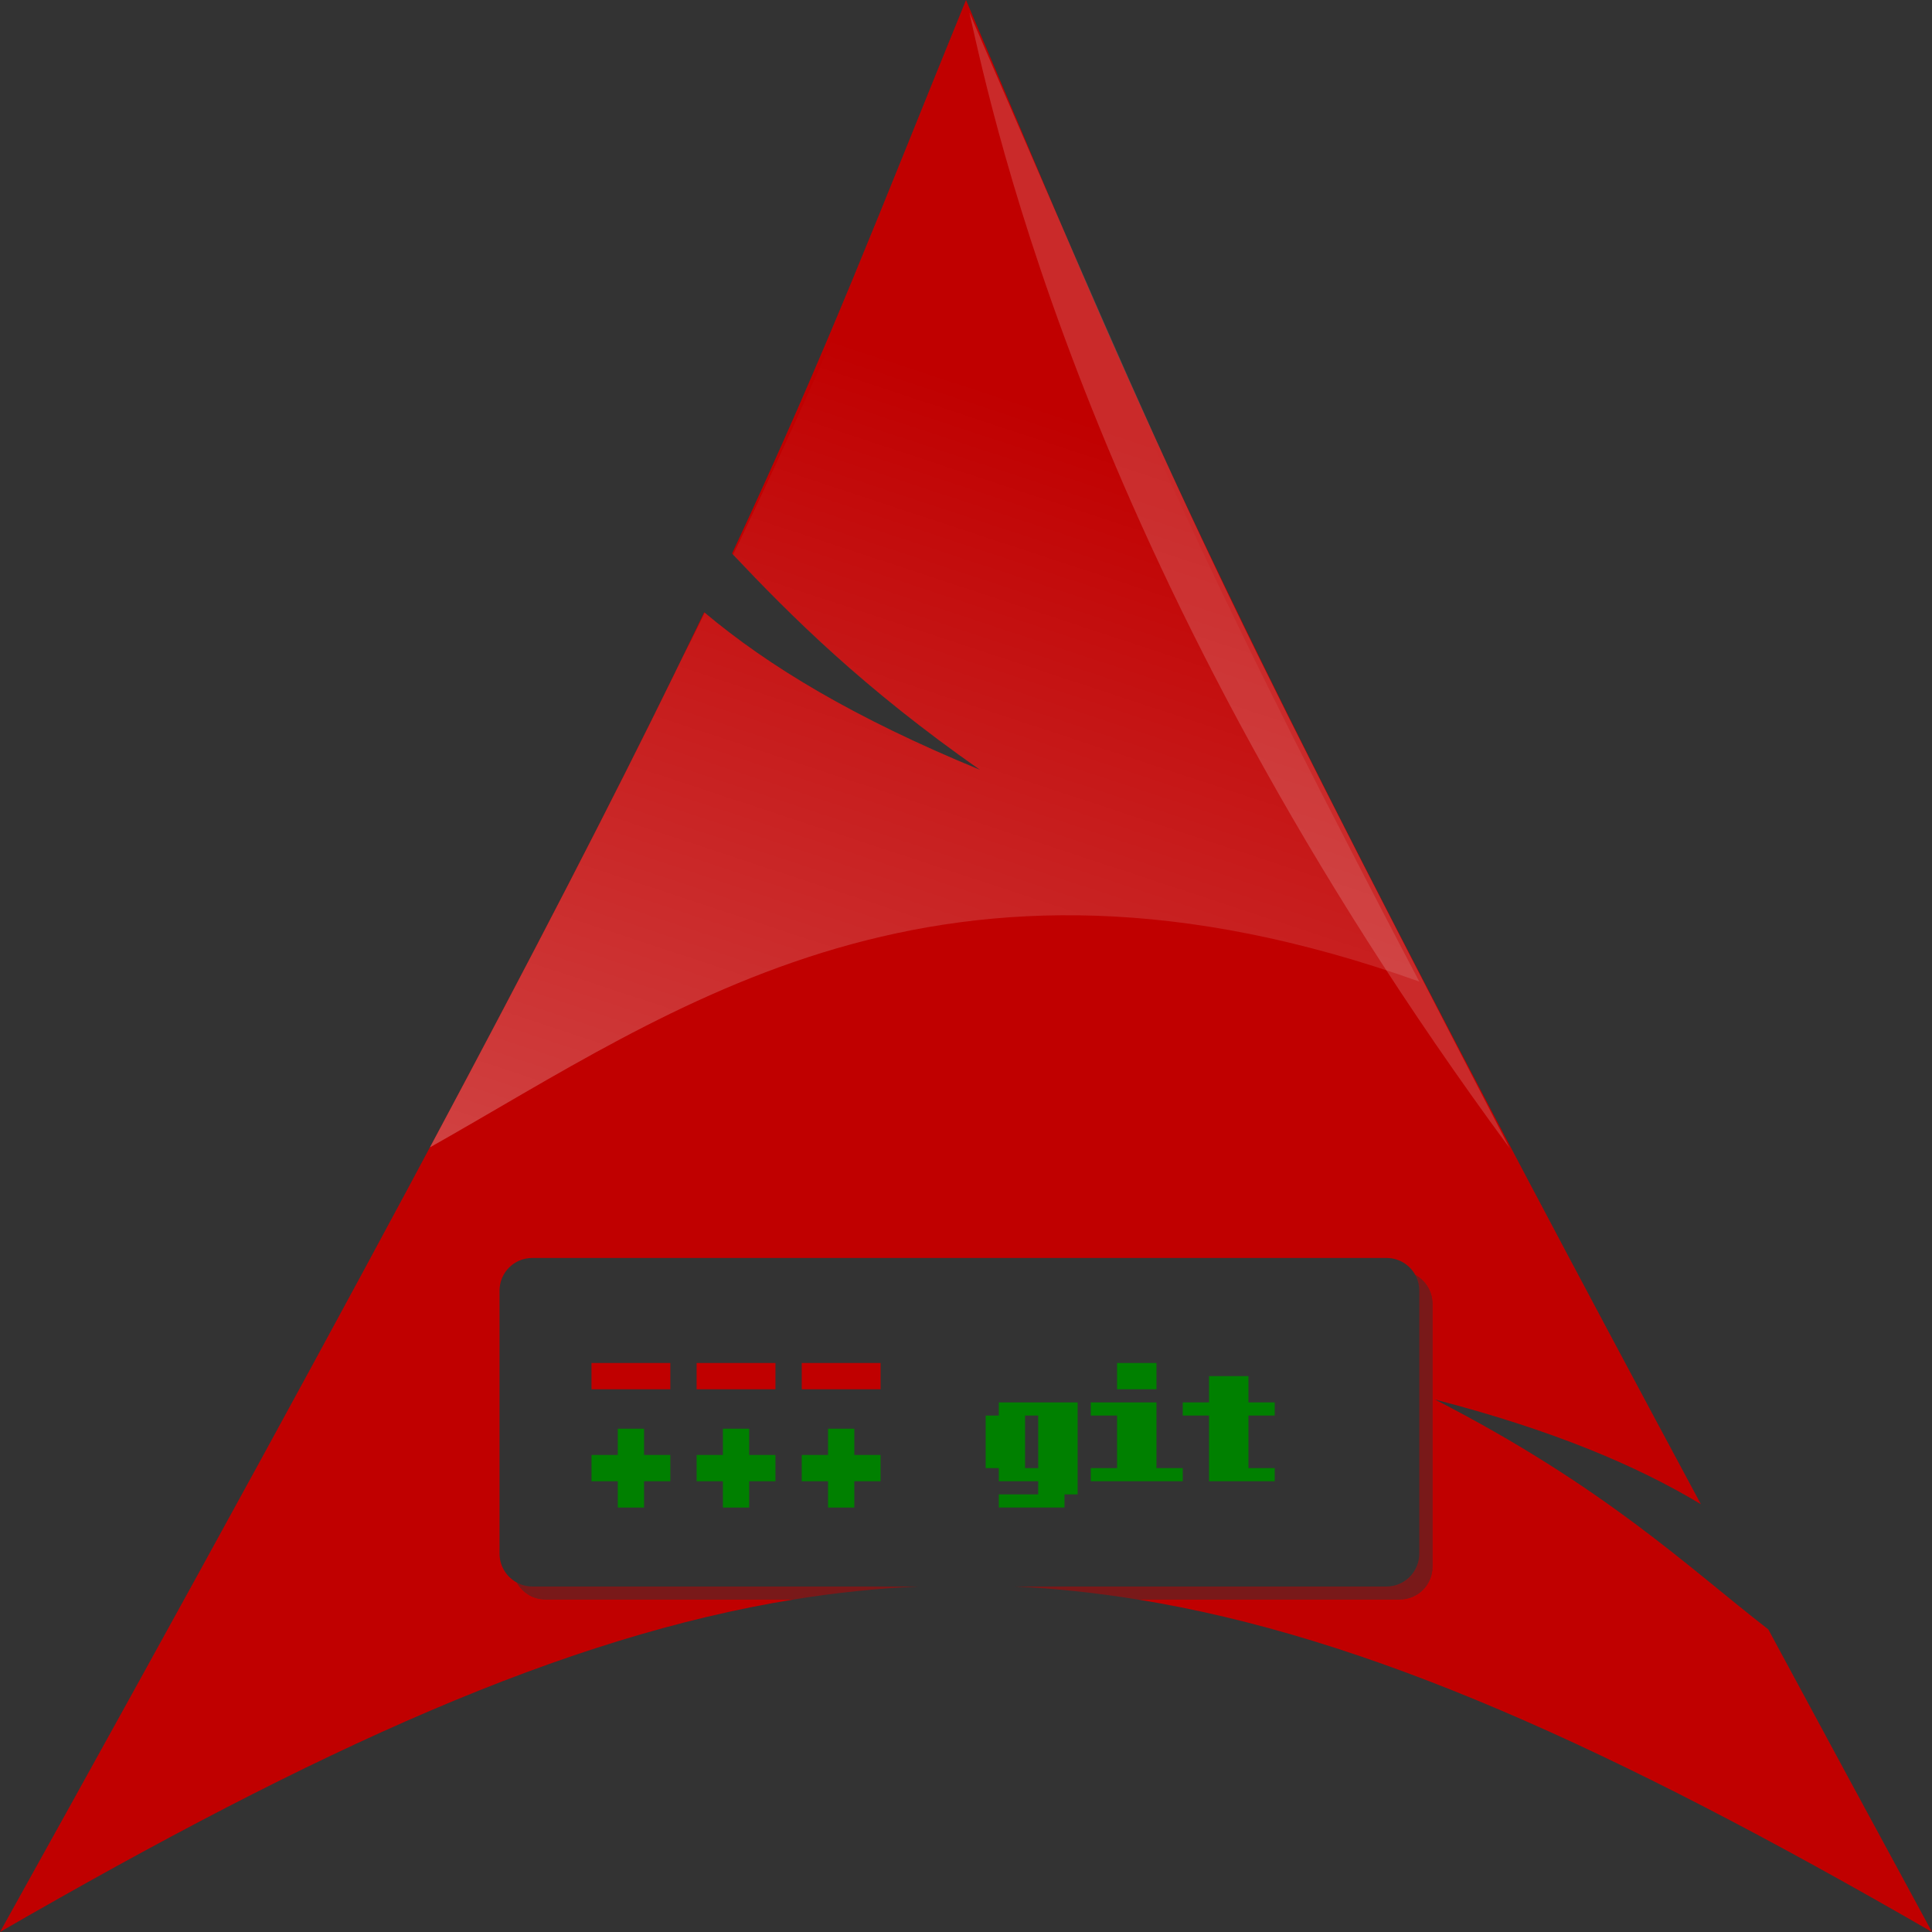
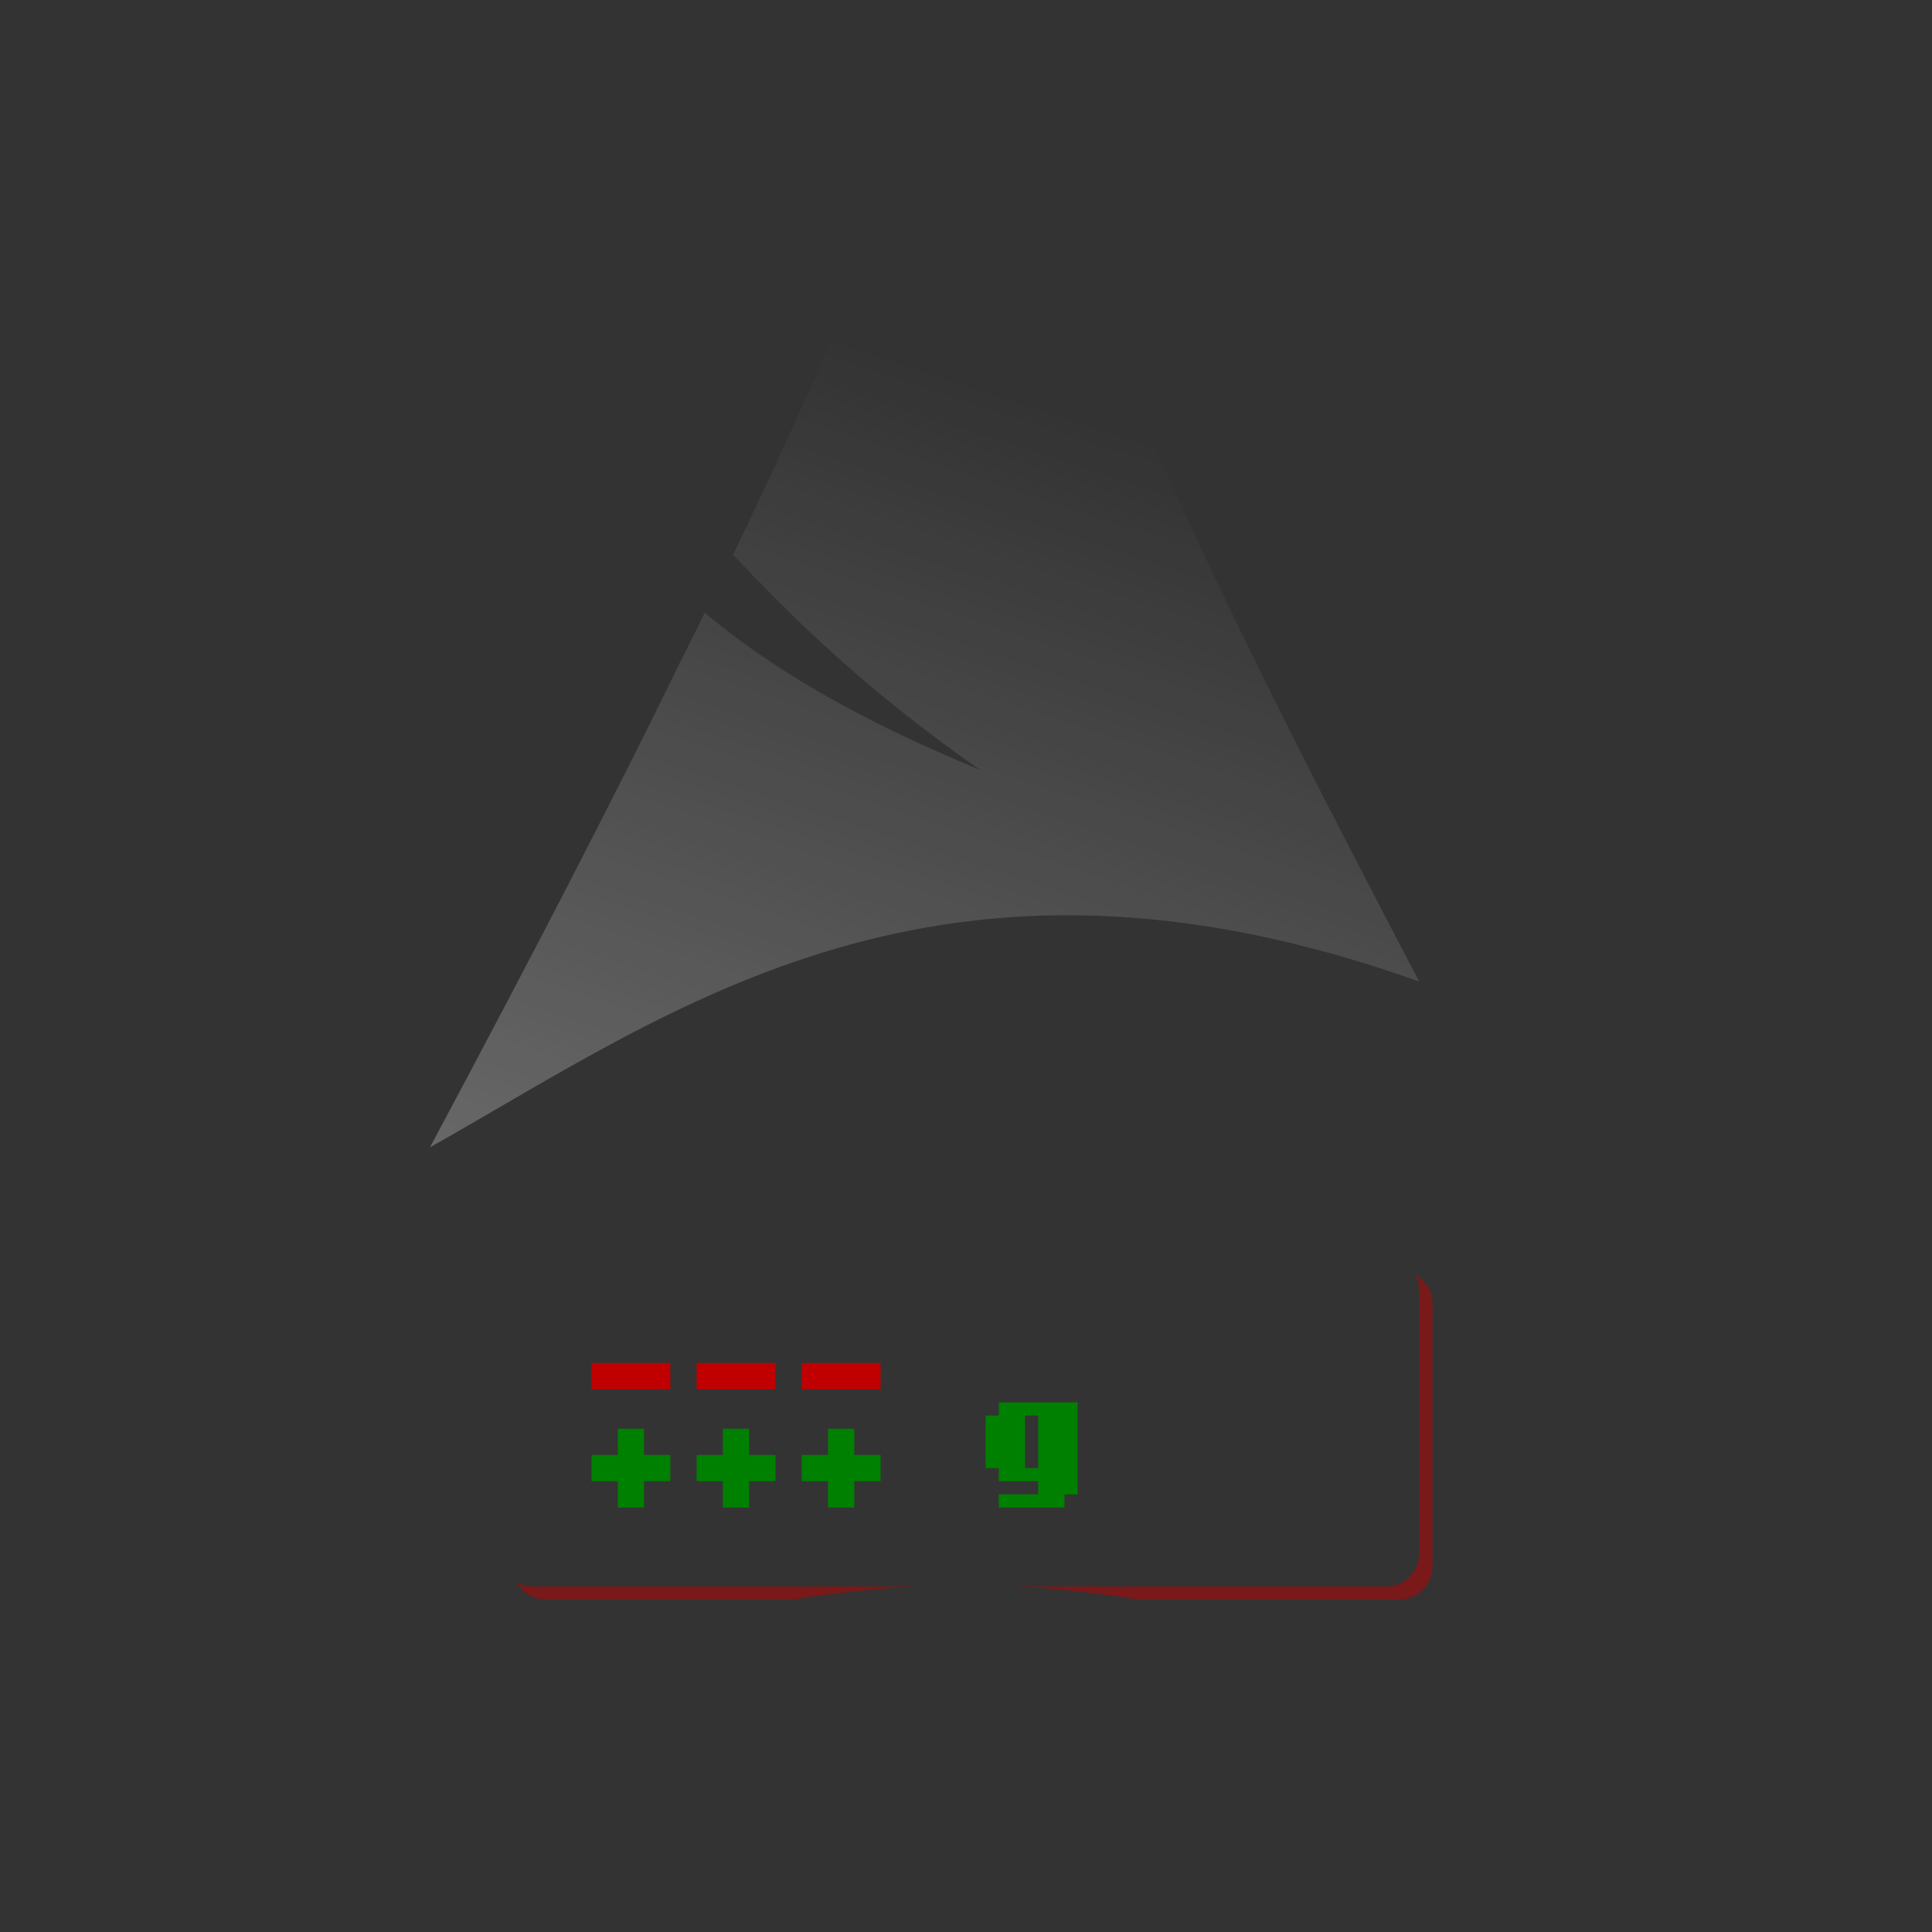
<svg xmlns="http://www.w3.org/2000/svg" xmlns:ns2="http://www.inkscape.org/namespaces/inkscape" xmlns:xlink="http://www.w3.org/1999/xlink" version="1.0" width="256" height="256" id="svg2">
  <rect width="100%" height="100%" fill="#333333" stroke="none" />
  <defs id="defs2426">
    <linearGradient x1="112.499" y1="6.137" x2="112.499" y2="129.347" id="path1082_2_" gradientUnits="userSpaceOnUse" gradientTransform="translate(287,-83)">
      <stop id="stop193" style="stop-color:#ffffff;stop-opacity:0" offset="0" />
      <stop id="stop195" style="stop-color:#ffffff;stop-opacity:0.275" offset="1" />
      <midPointStop id="midPointStop197" style="stop-color:#FFFFFF" offset="0" />
      <midPointStop id="midPointStop199" style="stop-color:#FFFFFF" offset="0.5" />
      <midPointStop id="midPointStop201" style="stop-color:#000000" offset="1" />
    </linearGradient>
    <linearGradient x1="541.335" y1="104.507" x2="606.912" y2="303.14" id="linearGradient3378" xlink:href="#path1082_2_" gradientUnits="userSpaceOnUse" gradientTransform="matrix(-0.607,0,0,0.607,581.833,65.834)" />
  </defs>
  <g transform="translate(-57.518,-56.601)" id="layer1">
-     <path d="M 128,0 C 116.605,27.937 109.687,46.237 97,73.344 104.778,81.589 114.338,91.156 129.844,102 113.174,95.14 101.81,88.271 93.312,81.125 77.076,115.005 51.622,163.246 0,256 42.351,231.55 74.775,216.87 105.188,211.938 l -32.906,0 c -1.648,0 -3.073,-0.906 -3.812,-2.25 -1.361,-0.734 -2.281,-2.183 -2.281,-3.844 l 0,-34.812 c -2e-6,-2.412 1.932,-4.344 4.344,-4.344 l 113.188,0 c 1.648,0 3.073,0.906 3.812,2.25 1.361,0.734 2.281,2.183 2.281,3.844 l 0,34.812 c 1e-5,2.412 -1.932,4.344 -4.344,4.344 l -34.75,0 C 181.174,216.855 213.619,231.532 256,256 c -7.892,-14.53 -14.961,-27.62 -21.688,-40.094 -10.596,-8.213 -21.643,-18.897 -44.188,-30.469 15.496,4.026 26.602,8.682 35.25,13.875 C 156.98,71.973 151.454,55.04 128,0 z m 59.75,169.406 c 0.097,0.241 0.166,0.489 0.219,0.75 -0.051,-0.252 -0.126,-0.516 -0.219,-0.75 z m 0.219,0.75 c 0.058,0.284 0.094,0.574 0.094,0.875 0,-0.304 -0.036,-0.591 -0.094,-0.875 z M 69.75,210.125 c 0.251,0.047 0.515,0.094 0.781,0.094 -0.27,0 -0.526,-0.047 -0.781,-0.094 z m 40.594,1.062 c -0.665,0.084 -1.333,0.188 -2,0.281 0.667,-0.094 1.335,-0.197 2,-0.281 z" ns2:connector-curvature="0" transform="translate(57.518,56.601)" id="path2518" style="fill:#c00000;fill-opacity:1;fill-rule:evenodd;stroke:none" />
-     <path d="M 257.57,208.759 C 202.083,133.448 189.222,72.749 185.964,58.258 215.562,126.527 215.36,127.364 257.57,208.759 z" ns2:connector-curvature="0" id="path2522" style="fill:#ffffff;fill-opacity:0.166;fill-rule:evenodd;stroke:none" />
    <path d="m 185.987,57.695 c -1.423,3.499 -2.81,6.895 -4.125,10.125 -1.457,3.578 -2.842,6.995 -4.219,10.344 -1.377,3.349 -2.741,6.618 -4.094,9.844 -1.353,3.226 -2.709,6.416 -4.094,9.625 -1.385,3.209 -2.778,6.452 -4.25,9.75 -1.472,3.298 -3.009,6.663 -4.625,10.156 -1.616,3.493 -3.31,7.112 -5.125,10.906 -0.251,0.526 -0.557,1.124 -0.812,1.656 7.755,8.213 17.302,17.717 32.719,28.5 -16.627,-6.842 -27.978,-13.686 -36.469,-20.812 -0.441,0.9 -0.827,1.704 -1.281,2.625 -0.598,1.213 -1.315,2.591 -1.938,3.844 -0.315,0.647 -0.647,1.342 -0.969,2 -8.032,16.389 -18.343,36.421 -32.219,62.375 32.466,-18.292 67.483,-44.682 131.094,-21.969 -3.189,-6.04 -6.121,-11.705 -8.875,-17.031 -2.754,-5.326 -5.312,-10.315 -7.688,-15.031 -2.375,-4.716 -4.57,-9.163 -6.625,-13.375 -2.055,-4.212 -3.959,-8.187 -5.75,-12 -1.791,-3.813 -3.478,-7.481 -5.062,-11 -1.585,-3.519 -3.095,-6.889 -4.531,-10.219 -1.436,-3.33 -2.811,-6.598 -4.156,-9.844 -1.345,-3.246 -2.658,-6.483 -3.969,-9.75 -0.333,-0.83 -0.667,-1.696 -1,-2.531 -3.728,-8.74 -7.507,-17.78 -11.938,-28.188 z" ns2:connector-curvature="0" id="path2520" style="fill:url(#linearGradient3378);fill-opacity:1;fill-rule:evenodd;stroke:none" />
    <path d="m 187.531,168.938 c 0.343,0.623 0.531,1.33 0.531,2.094 l 0,34.812 c 1e-5,2.412 -1.932,4.375 -4.344,4.375 l -49.344,0 c 5.419,0.25 10.843,0.831 16.344,1.719 l 34.75,0 c 2.412,0 4.344,-1.932 4.344,-4.344 l 0,-34.812 c 0,-1.661 -0.921,-3.109 -2.281,-3.844 z m -119.062,40.75 c 0.739,1.344 2.165,2.25 3.812,2.25 l 32.906,0 c 5.558,-0.902 11.059,-1.469 16.531,-1.719 l -51.188,0 c -0.751,0 -1.447,-0.199 -2.062,-0.531 z" ns2:connector-curvature="0" transform="translate(57.518,56.601)" id="shadow" style="fill:#c00000;fill-opacity:0.502" />
    <rect width="10.447" height="3.482" x="135.894" y="237.205" id="minus" style="fill:#c00000" />
    <use transform="translate(13.929,0)" id="use2397" x="0" y="0" width="256" height="256" xlink:href="#minus" />
    <use transform="translate(27.859,0)" id="use2399" x="0" y="0" width="256" height="256" xlink:href="#minus" />
    <path d="m 139.377,245.911 0,3.482 -3.482,0 0,3.482 3.482,0 0,3.482 3.482,0 0,-3.482 3.482,0 0,-3.482 -3.482,0 0,-3.482 -3.482,0 z" ns2:connector-curvature="0" id="plus" style="fill:#008000" />
    <use transform="translate(13.929,0)" id="use2402" x="0" y="0" width="256" height="256" xlink:href="#plus" />
    <use transform="translate(27.859,0)" id="use2404" x="0" y="0" width="256" height="256" xlink:href="#plus" />
    <g transform="matrix(1.741,0,0,1.741,123.706,223.276)" id="git" style="fill:#008000">
      <path d="m 38,11 0,1 -1,0 0,4 1,0 0,1 3,0 0,1 -3,0 0,1 5,0 0,-1 1,0 0,-1 0,-1 0,-1 0,-3 0,-1 -6,0 z m 2,1 1,0 0,4 -1,0 0,-4 z" ns2:connector-curvature="0" id="g" />
-       <path d="m 47,8 0,2 3,0 0,-2 -3,0 z m -2,3 0,1 2,0 0,4 -2,0 0,1 7,0 0,-1 -2,0 0,-4 0,-1 -5,0 z" ns2:connector-curvature="0" id="i" />
-       <path d="m 54,9 0,2 -2,0 0,1 2,0 0,4 0,1 5,0 0,-1 -2,0 0,-4 2,0 0,-1 -2,0 0,-2 -3,0 z" ns2:connector-curvature="0" id="t" />
    </g>
  </g>
</svg>